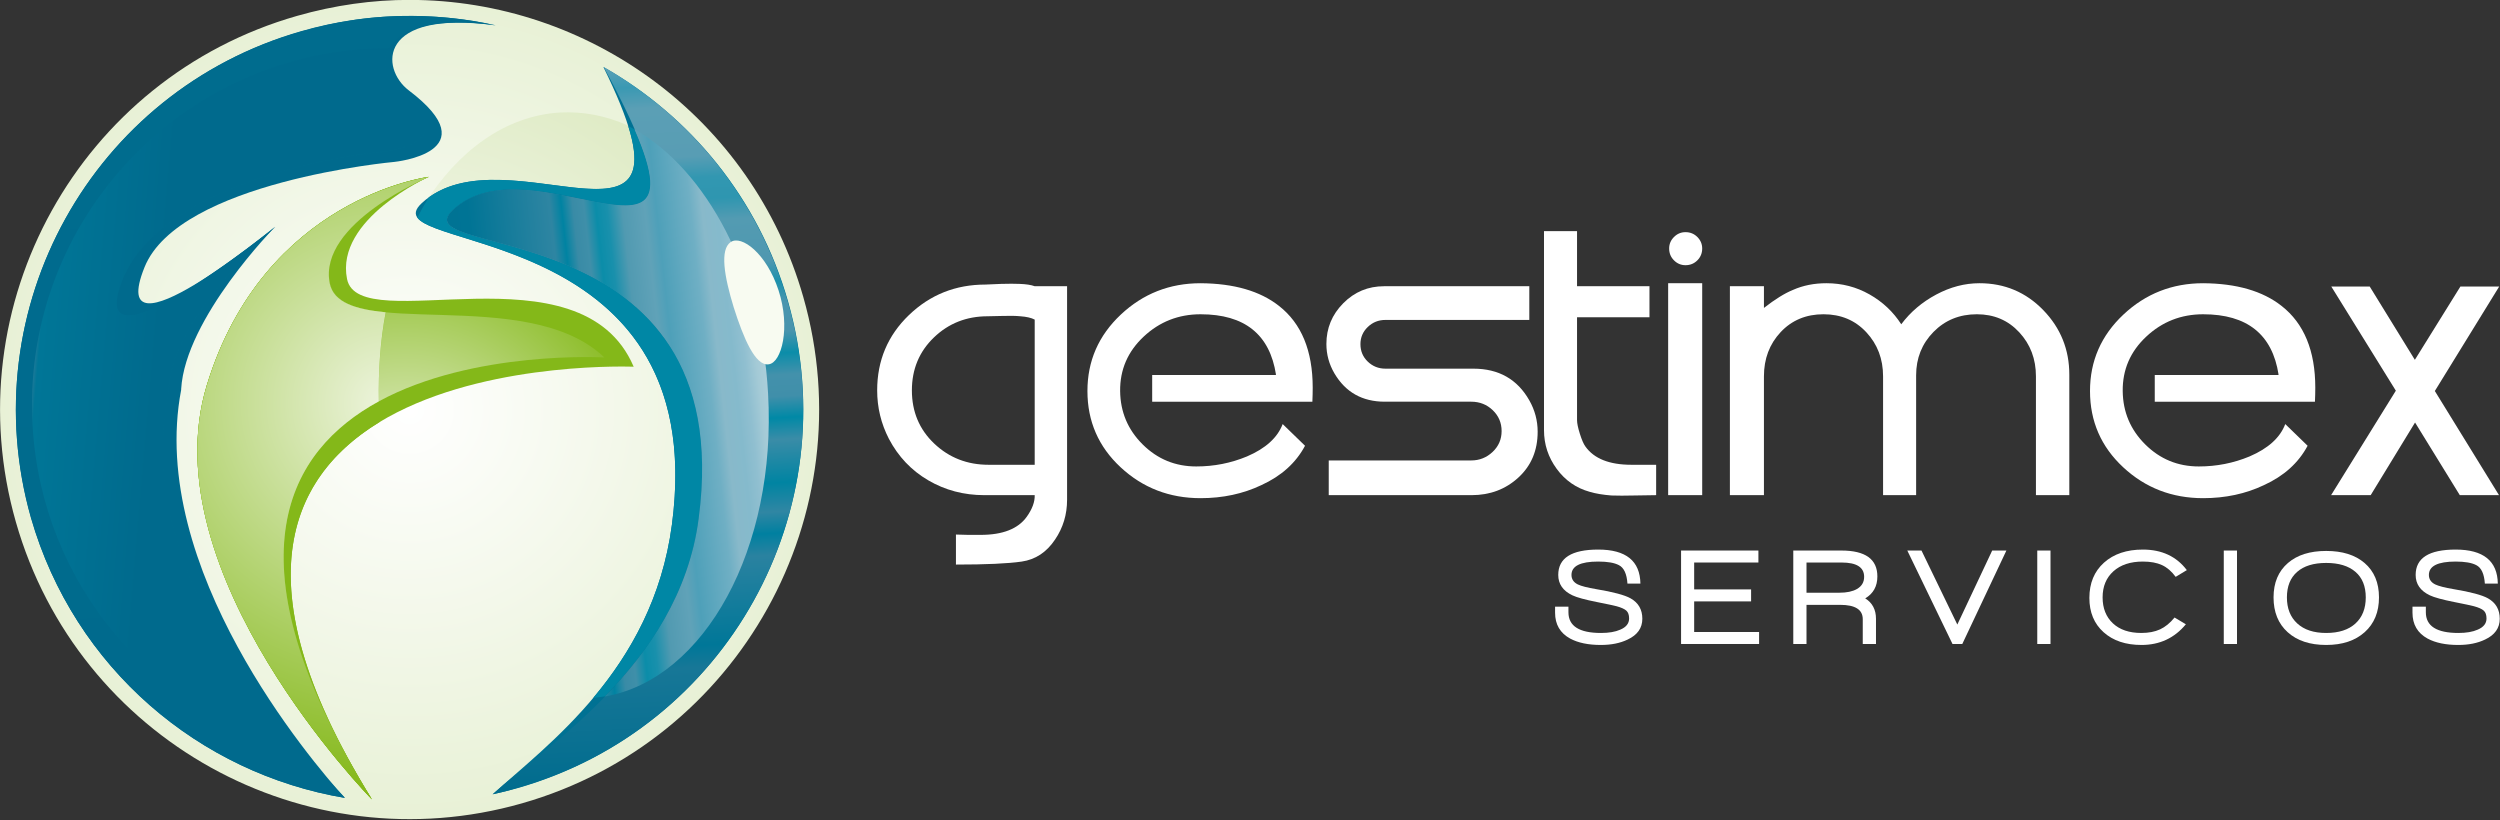
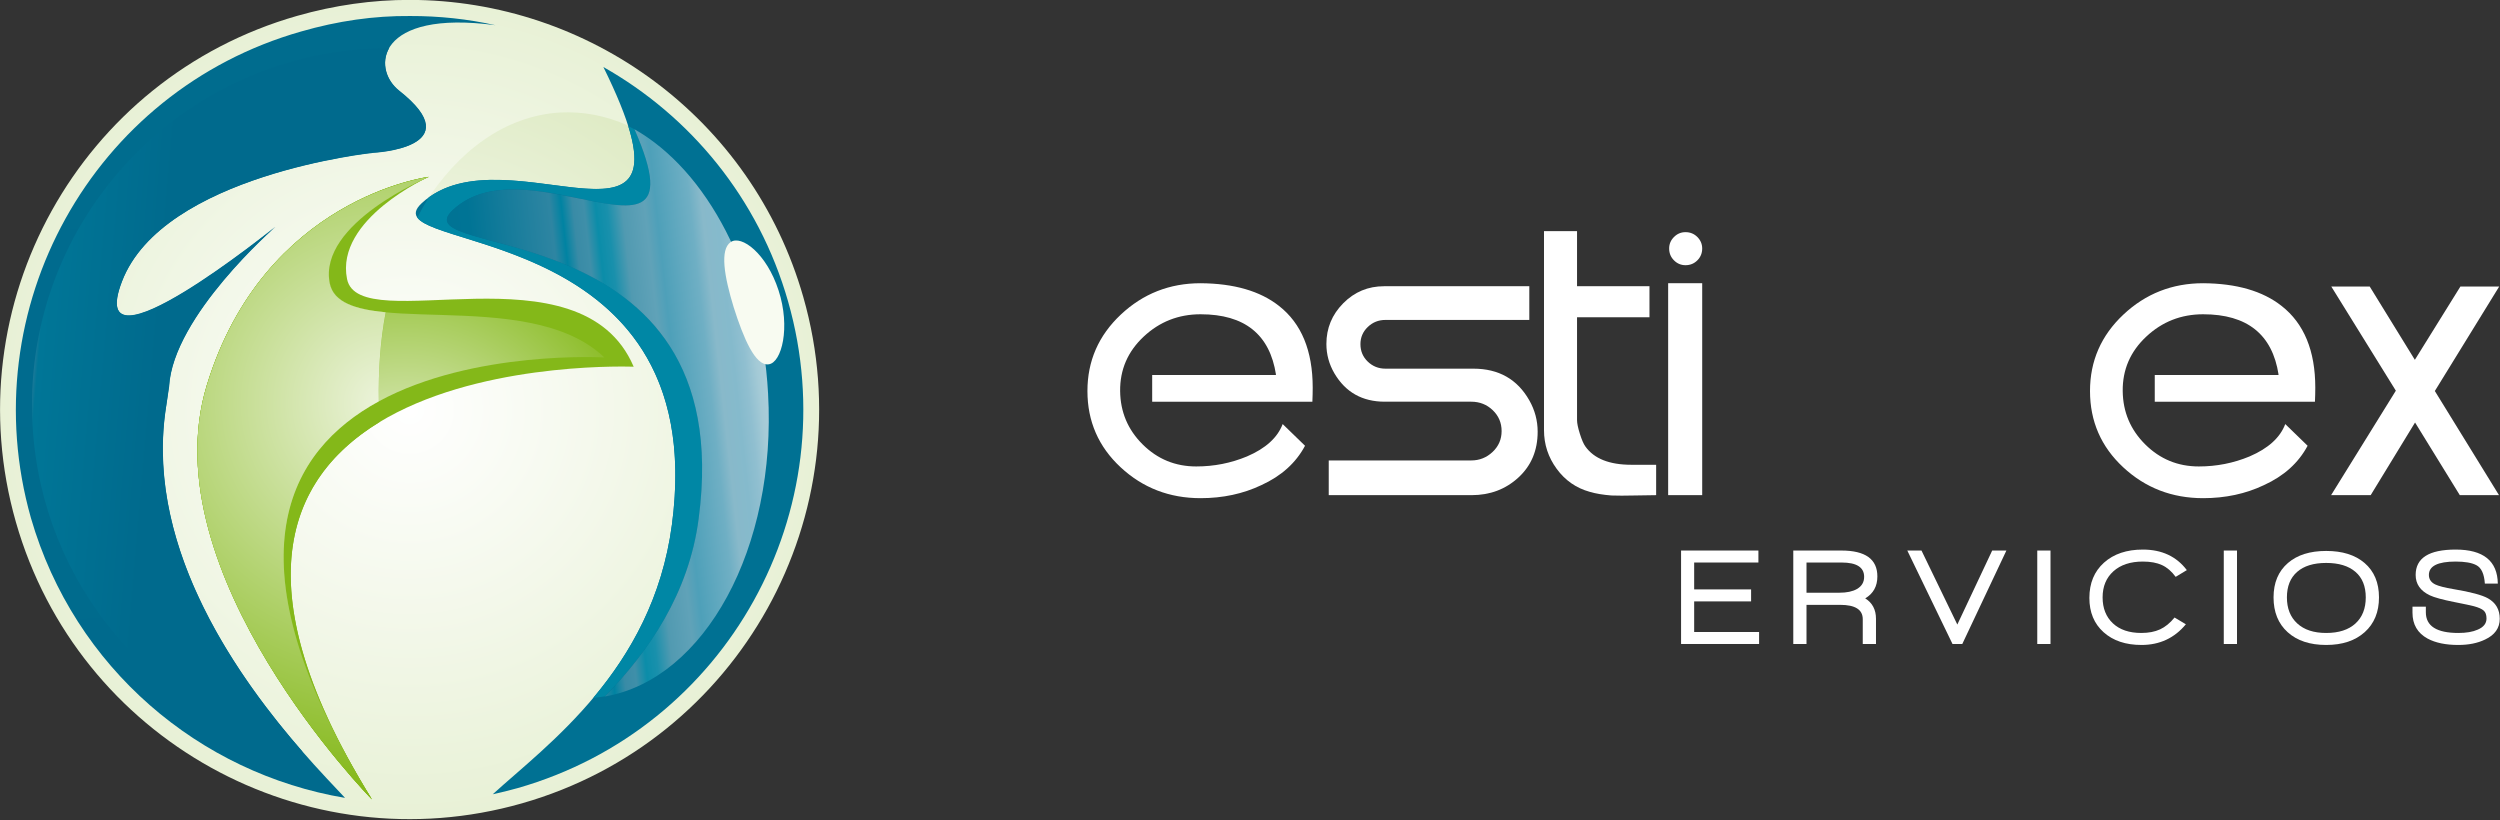
<svg xmlns="http://www.w3.org/2000/svg" width="100%" height="100%" viewBox="0 0 1265 415" version="1.1" xml:space="preserve" style="fill-rule:evenodd;clip-rule:evenodd;stroke-linejoin:round;stroke-miterlimit:2;">
  <rect x="0" y="0" width="1265" height="415" fill="#333333" stroke="none" />
  <g transform="matrix(1,0,0,1,-103.994,-88.042)">
    <g transform="matrix(4.167,0,0,4.167,0,0)">
      <g transform="matrix(1,0,0,1,3.531,136.894)">
        <g transform="matrix(13.659,47.809,47.809,-13.659,71.164,-66.029)">
          <path d="M-1,0C-1,-0.552 -0.552,-1 -0,-1C0.552,-1 1,-0.552 1,-0C1,0.552 0.552,1 0,1C-0.457,1 -0.842,0.694 -0.962,0.275C-0.987,0.188 -1,0.095 -1,0Z" style="fill:url(#_Radial1);fill-rule:nonzero;" />
        </g>
        <g transform="matrix(3.673,50.042,50.042,-3.673,107.815,-65.718)">
          <path d="M-0.75,-0.312C-0.752,-0.444 -0.676,-0.566 -0.551,-0.657C-0.605,-0.57 -0.583,-0.451 -0.561,-0.347C-0.531,-0.202 -0.503,-0.087 -0.696,-0.132C-0.726,-0.182 -0.745,-0.236 -0.749,-0.293C-0.749,-0.299 -0.75,-0.305 -0.75,-0.312Z" style="fill:url(#_Radial2);fill-rule:nonzero;" />
        </g>
        <g transform="matrix(1,0,0,1,66.586,-94.291)">
          <path d="M0,75.599C0,75.599 -27.001,48.099 -20.051,25.315C-13.103,2.526 6.905,0 6.905,0C6.905,0 -4.485,5.123 -3.019,12.406C-1.555,19.691 25.365,7.97 31.787,23.057C31.787,23.057 -34.262,20.329 0,75.599" style="fill:rgb(132,184,25);fill-rule:nonzero;" />
        </g>
        <g transform="matrix(1,0,0,1,117.124,-47.785)">
          <path d="M0,-31.373C-3.589,-43.939 -11.889,-53.88 -22.43,-59.842C-9.191,-33.012 -34.272,-52.831 -44.5,-43.298C-51.124,-37.123 -9.096,-42.059 -14.106,-4.269C-16.439,13.325 -29.266,22.453 -35.867,28.469C-34.855,28.246 -33.842,28.006 -32.832,27.717C-7.448,20.466 7.25,-5.99 0,-31.373" style="fill:rgb(0,113,147);fill-rule:nonzero;" />
        </g>
        <g transform="matrix(1,0,0,1,63.289,-114.665)">
-           <path d="M0,95.79C-4.083,91.271 -24.004,67.868 -19.863,46.229C-19.862,46.202 -19.865,46.181 -19.865,46.154C-19.37,37.527 -8.449,26.428 -8.449,26.428C-8.449,26.428 -29.224,43.541 -24.314,31.348C-20.115,20.923 6.009,18.561 6.009,18.561C6.009,18.561 17.708,17.405 7.775,9.874C4.306,7.244 3.954,0 18.337,1.988C10.783,0.289 2.711,0.4 -5.254,2.675C-30.639,9.928 -45.336,36.386 -38.087,61.767C-32.853,80.084 -17.618,92.834 0,95.79" style="fill:rgb(0,106,141);fill-rule:nonzero;" />
-         </g>
+           </g>
        <g transform="matrix(1.793,31.851,31.851,-1.793,57.373,-55.778)">
          <path d="M-0.432,-0.316C0.269,-0.574 1.177,0.223 1.177,0.223C-0.68,-0.784 -0.453,1.201 -0.453,1.201C-0.752,0.922 -0.563,0.207 -0.794,0.174C-1.024,0.141 -1.177,0.572 -1.177,0.572C-1.177,0.572 -1.133,-0.058 -0.432,-0.316Z" style="fill:url(#_Radial3);fill-rule:nonzero;" />
        </g>
        <g transform="matrix(4.913,87.278,87.278,-4.913,94.124,-107.595)">
-           <path d="M0.179,-0.044C0.164,-0.1 0.148,-0.167 0.187,-0.214C0.253,-0.293 0.206,0.185 0.634,0.104C0.833,0.066 0.936,-0.124 1,-0.204C0.998,-0.192 0.996,-0.18 0.993,-0.169C0.927,0.126 0.634,0.311 0.34,0.244C0.194,0.211 0.075,0.123 -0,0.007C0.227,0.114 0.203,0.05 0.179,-0.044Z" style="fill:url(#_Linear4);fill-rule:nonzero;" />
-         </g>
+           </g>
        <g transform="matrix(5.308,94.295,94.295,-5.308,46.512,-112.525)">
          <path d="M0.013,0.121C0.074,-0.151 0.345,-0.322 0.618,-0.261C0.814,-0.216 0.958,-0.063 1,0.122C0.95,0.081 0.725,-0.126 0.492,-0.081C0.492,-0.081 0.46,-0.074 0.459,-0.074C0.369,-0.064 0.262,0.074 0.262,0.074C0.262,0.074 0.448,-0.184 0.321,-0.127C0.187,-0.067 0.174,0.205 0.174,0.205C0.174,0.205 0.175,0.332 0.096,0.242C0.065,0.208 -0.01,0.22 0.019,0.371C0.009,0.336 0.003,0.299 0.001,0.262C-0.002,0.216 0.002,0.169 0.013,0.121Z" style="fill:url(#_Linear5);fill-rule:nonzero;" />
        </g>
        <g transform="matrix(-0.999,0.05,0.05,0.999,50.596,-20.889)">
          <path d="M-19.127,-45.248C-7.701,-39.763 -0.088,-27.344 -14.421,0.3C-1.508,-24.688 -8.201,-36.868 -19.127,-42.746C-19.122,-43.019 -19.107,-43.291 -19.105,-43.57C-19.102,-44.133 -19.113,-44.69 -19.127,-45.248" style="fill:rgb(132,184,25);fill-rule:nonzero;" />
        </g>
        <g transform="matrix(4.22,74.967,74.967,-4.22,61.656,-93.619)">
          <path d="M1,0.009C0.988,0.003 0.976,-0.003 0.964,-0.009C0.976,-0.003 0.988,0.003 1,0.009Z" style="fill:url(#_Linear6);fill-rule:nonzero;" />
        </g>
        <g transform="matrix(1,0,0,1,67.438,-45.947)">
          <path d="M0,-21.089C-0.097,-24.85 0.199,-28.484 0.832,-31.892C-2.838,-32.248 -5.477,-33.084 -5.948,-35.422C-7.413,-42.707 6.053,-48.344 6.053,-48.344C6.053,-48.344 -13.955,-45.818 -20.903,-23.028C-27.854,-0.245 -0.852,27.255 -0.852,27.255C-1.401,26.367 -1.924,25.495 -2.425,24.637C-18.121,-2.256 -11.138,-15.04 0,-21.089" style="fill:rgb(132,184,25);fill-rule:nonzero;" />
        </g>
        <g transform="matrix(2.118,46.967,46.967,-2.118,45.087,-65.74)">
          <path d="M-0.067,0.034C0.41,-0.136 1.02,0.412 1.02,0.412C1.001,0.401 0.982,0.391 0.963,0.381C0.377,0.073 0.112,0.234 -0.006,0.476C-0.086,0.478 -0.163,0.487 -0.235,0.504C-0.246,0.427 -0.266,0.371 -0.316,0.363C-0.473,0.339 -0.579,0.631 -0.579,0.631C-0.579,0.631 -0.545,0.203 -0.067,0.034Z" style="fill:url(#_Radial7);fill-rule:nonzero;" />
        </g>
        <g transform="matrix(1,0,0,1,103.017,-79.439)">
          <path d="M0,27.384C-1.191,36.363 -5.115,43.123 -9.548,48.405C-9.069,48.368 -8.598,48.309 -8.128,48.228C-2.802,42.741 2.053,35.735 3.255,26.666C8.266,-11.124 -33.24,-4.646 -26.614,-10.821C-17.385,-19.425 3.796,-1.513 -4.538,-20.616C-4.792,-20.762 -5.048,-20.889 -5.306,-21.021C-0.49,-5.782 -20.021,-19.265 -29.527,-12.352C-30.016,-11.571 -30.479,-10.755 -30.914,-9.904C-28.148,-6.04 4.446,-6.149 0,27.384" style="fill:rgb(0,135,165);fill-rule:nonzero;" />
        </g>
        <g transform="matrix(-45.496,4.928,4.928,45.496,115.146,-67.632)">
          <path d="M0.464,-0.581C0.57,-0.615 0.696,-0.652 0.788,-0.583C0.947,-0.464 0.03,-0.507 0.228,0.302C0.275,0.496 0.397,0.637 0.526,0.744C0.258,0.727 0.03,0.402 0.009,-0.009C-0.008,-0.332 0.107,-0.615 0.286,-0.744C0.206,-0.49 0.315,-0.534 0.464,-0.581Z" style="fill:url(#_Linear8);fill-rule:nonzero;" />
        </g>
        <g transform="matrix(0.955,-0.296,-0.296,-0.955,116.98,-72.354)">
          <path d="M-2.372,-0.133C-3.975,0.142 -4.341,3.788 -4.367,7.732C-4.351,11.689 -3.919,14.928 -2.372,15.411C-0.866,15.888 1.383,12.816 1.444,8.09C1.521,3.373 -0.788,-0.431 -2.372,-0.133" style="fill:rgb(248,251,241);fill-rule:nonzero;" />
        </g>
        <g transform="matrix(14.802,1.271,1.271,-14.802,25.476,-70.458)">
          <path d="M2.506,2.876C0.91,2.648 -0.198,1.17 0.03,-0.425C0.215,-1.723 1.227,-2.698 2.457,-2.895C1.912,-2.368 1.046,-1.381 1.102,-0.228C1.102,-0.226 1.113,-0.018 1.113,-0.016C1.097,0.566 1.867,1.361 1.867,1.361C1.867,1.361 0.411,-0.04 0.657,0.81C0.917,1.706 2.614,2.034 2.614,2.034C2.614,2.034 3.417,2.139 2.78,2.558C2.67,2.631 2.612,2.769 2.67,2.895C2.615,2.89 2.561,2.884 2.506,2.876Z" style="fill:url(#_Linear9);fill-rule:nonzero;" />
        </g>
        <g transform="matrix(1,0,0,1,147.07,-51.572)">
-           <path d="M0,-25.384C-0.405,-25.6 -0.986,-25.735 -1.743,-25.789C-2.283,-25.843 -2.986,-25.857 -3.85,-25.83L-5.714,-25.789C-8.281,-25.789 -10.456,-24.931 -12.239,-23.216C-14.022,-21.5 -14.914,-19.359 -14.914,-16.792C-14.914,-14.198 -14.009,-12.044 -12.199,-10.328C-10.389,-8.612 -8.187,-7.755 -5.593,-7.755L0,-7.755L0,-25.384ZM-6.12,-4.067C-8.605,-4.067 -10.875,-4.667 -12.928,-5.87C-14.982,-7.071 -16.576,-8.754 -17.71,-10.916C-18.657,-12.753 -19.129,-14.712 -19.129,-16.792C-19.129,-20.412 -17.845,-23.459 -15.275,-25.931C-12.706,-28.404 -9.605,-29.639 -5.973,-29.639C-5.785,-29.639 -5.153,-29.666 -4.076,-29.72C-3.134,-29.747 -2.395,-29.747 -1.856,-29.72C-1.05,-29.693 -0.431,-29.599 0,-29.437L3.931,-29.437L3.931,-3.499C3.931,-1.716 3.445,-0.109 2.472,1.324C1.445,2.864 0.094,3.756 -1.581,3.999C-3.256,4.242 -5.917,4.363 -9.564,4.363L-9.564,0.716C-9.213,0.716 -8.713,0.729 -8.065,0.757L-6.565,0.757C-3.891,0.757 -2.026,0.027 -0.973,-1.432C-0.297,-2.378 0.027,-3.256 0,-4.067L-6.12,-4.067Z" style="fill:white;fill-rule:nonzero;" />
-         </g>
+           </g>
        <g transform="matrix(1,0,0,1,176.37,-66.377)">
          <path d="M0,-3.892C-0.757,-8.782 -3.809,-11.227 -9.159,-11.227C-11.833,-11.227 -14.137,-10.322 -16.068,-8.512C-18,-6.702 -18.953,-4.5 -18.926,-1.906C-18.899,0.634 -17.987,2.795 -16.19,4.578C-14.394,6.361 -12.226,7.253 -9.686,7.253C-7.524,7.253 -5.471,6.848 -3.525,6.037C-1.256,5.065 0.189,3.754 0.811,2.106L3.526,4.74C2.418,6.821 0.648,8.415 -1.783,9.523C-3.999,10.576 -6.457,11.104 -9.159,11.104C-12.941,11.104 -16.177,9.854 -18.865,7.355C-21.554,4.856 -22.897,1.769 -22.897,-1.906C-22.897,-5.554 -21.547,-8.647 -18.845,-11.187C-16.143,-13.726 -12.915,-14.996 -9.159,-14.996C-5.106,-14.969 -1.932,-14.051 0.365,-12.241C3.094,-10.106 4.458,-6.796 4.458,-2.311C4.458,-1.771 4.444,-1.204 4.418,-0.609L-15.035,-0.609L-15.035,-3.851L-0.04,-3.851L0,-3.892Z" style="fill:white;fill-rule:nonzero;" />
        </g>
        <g transform="matrix(1,0,0,1,182.774,-81.009)">
          <path d="M0,25.37L0,21.155L17.305,21.155C18.304,21.155 19.169,20.81 19.898,20.122C20.628,19.432 20.993,18.589 20.993,17.589C20.993,16.589 20.635,15.745 19.919,15.056C19.202,14.367 18.331,14.022 17.305,14.022L6.809,14.022C4.079,14.022 2.039,12.874 0.688,10.578C0.04,9.47 -0.284,8.281 -0.284,7.011C-0.284,5.093 0.397,3.445 1.763,2.067C3.126,0.689 4.782,0 6.728,0L24.356,0L24.356,4.093L6.884,4.093C6.047,4.093 5.332,4.379 4.739,4.951C4.146,5.522 3.85,6.216 3.85,7.031C3.85,7.875 4.146,8.582 4.739,9.153C5.333,9.724 6.048,10.01 6.884,10.01L17.563,10.01C20.637,10.01 22.902,11.294 24.358,13.86C25.032,15.049 25.37,16.319 25.37,17.67C25.37,19.939 24.593,21.79 23.039,23.222C21.485,24.654 19.588,25.37 17.346,25.37L0,25.37Z" style="fill:white;fill-rule:nonzero;" />
        </g>
        <g transform="matrix(1,0,0,1,208.914,-55.571)">
          <path d="M0,-32.125L4.012,-32.125L4.012,-25.438L12.807,-25.438L12.807,-21.669L4.012,-21.669L4.012,-9.174C4.012,-8.797 4.126,-8.244 4.356,-7.516C4.585,-6.788 4.809,-6.276 5.025,-5.98C6.079,-4.497 7.943,-3.756 10.618,-3.756L13.617,-3.756L13.617,-0.068C13.455,-0.068 12.59,-0.054 11.023,-0.028C9.861,0 8.916,0 8.187,-0.028C7.159,-0.109 6.281,-0.256 5.552,-0.472C3.903,-0.931 2.566,-1.862 1.54,-3.265C0.513,-4.668 0,-6.233 0,-7.96L0,-32.125Z" style="fill:white;fill-rule:nonzero;" />
        </g>
        <g transform="matrix(1,0,0,1,224.111,-57.625)">
          <path d="M0,-27.964C0,-28.504 0.195,-28.97 0.588,-29.362C0.979,-29.754 1.445,-29.95 1.986,-29.95C2.554,-29.95 3.032,-29.754 3.425,-29.362C3.815,-28.97 4.013,-28.504 4.013,-27.964C4.013,-27.397 3.815,-26.917 3.425,-26.526C3.032,-26.133 2.554,-25.938 1.986,-25.938C1.445,-25.938 0.979,-26.133 0.588,-26.526C0.195,-26.917 0,-27.397 0,-27.964M4.013,1.986L-0.121,1.986L-0.121,-23.749L4.013,-23.749L4.013,1.986Z" style="fill:white;fill-rule:nonzero;" />
        </g>
        <g transform="matrix(1,0,0,1,254.101,-81.374)">
-           <path d="M0,25.735L-4.013,25.735L-4.013,11.307C-4.013,9.2 -4.69,7.417 -6.045,5.958C-7.399,4.499 -9.134,3.769 -11.247,3.769C-13.36,3.769 -15.095,4.492 -16.449,5.937C-17.804,7.383 -18.48,9.173 -18.48,11.307L-18.48,25.735L-22.614,25.735L-22.614,0.365L-18.48,0.365L-18.48,2.999C-17.128,1.945 -15.952,1.216 -14.951,0.811C-13.734,0.271 -12.382,0 -10.895,0C-9.001,0 -7.256,0.453 -5.66,1.358C-4.064,2.263 -2.779,3.472 -1.806,4.985C-0.697,3.499 0.717,2.297 2.434,1.378C4.151,0.46 5.902,0 7.688,0C10.744,0 13.327,1.088 15.437,3.262C17.547,5.438 18.602,8.052 18.602,11.105L18.602,25.735L14.549,25.735L14.549,11.307C14.549,9.2 13.873,7.417 12.522,5.958C11.171,4.499 9.456,3.769 7.376,3.769C5.269,3.769 3.512,4.485 2.107,5.917C0.702,7.349 0,9.106 0,11.186L0,25.735Z" style="fill:white;fill-rule:nonzero;" />
-         </g>
+           </g>
        <g transform="matrix(1,0,0,1,298.114,-66.377)">
          <path d="M0,-3.892C-0.757,-8.782 -3.81,-11.227 -9.159,-11.227C-11.834,-11.227 -14.138,-10.322 -16.069,-8.512C-18.002,-6.702 -18.954,-4.5 -18.927,-1.906C-18.9,0.634 -17.988,2.795 -16.191,4.578C-14.395,6.361 -12.227,7.253 -9.687,7.253C-7.525,7.253 -5.472,6.848 -3.526,6.037C-1.257,5.065 0.188,3.754 0.811,2.106L3.525,4.74C2.417,6.821 0.648,8.415 -1.783,9.523C-3.999,10.576 -6.458,11.104 -9.159,11.104C-12.942,11.104 -16.178,9.854 -18.866,7.355C-21.555,4.856 -22.898,1.769 -22.898,-1.906C-22.898,-5.554 -21.548,-8.647 -18.846,-11.187C-16.145,-13.726 -12.915,-14.996 -9.159,-14.996C-5.106,-14.969 -1.933,-14.051 0.364,-12.241C3.093,-10.106 4.458,-6.796 4.458,-2.311C4.458,-1.771 4.443,-1.204 4.417,-0.609L-15.036,-0.609L-15.036,-3.851L-0.041,-3.851L0,-3.892Z" style="fill:white;fill-rule:nonzero;" />
        </g>
        <g transform="matrix(1,0,0,1,324.88,-80.969)">
          <path d="M0,25.33L-4.76,25.33L-10.194,16.508L-15.581,25.33L-20.389,25.33L-12.527,12.645L-20.363,0L-15.697,0L-10.218,8.897L-4.69,0L0.022,0L-7.791,12.684L0,25.33Z" style="fill:white;fill-rule:nonzero;" />
        </g>
        <g transform="matrix(1,0,0,1,215.816,-49.031)">
-           <path d="M0,11.583C-1.518,11.583 -2.756,11.326 -3.716,10.813C-4.943,10.144 -5.557,9.095 -5.557,7.666L-5.557,6.93L-3.934,6.93L-3.934,7.616C-3.934,9.29 -2.616,10.127 0.018,10.127C0.977,10.127 1.758,9.993 2.36,9.725C3.074,9.424 3.432,8.972 3.432,8.369C3.432,7.934 3.32,7.616 3.097,7.415C2.874,7.214 2.478,7.036 1.908,6.879C1.574,6.79 0.787,6.623 -0.451,6.377C-1.913,6.087 -2.912,5.813 -3.448,5.557C-4.598,5.011 -5.172,4.185 -5.172,3.079C-5.172,1.026 -3.554,0 -0.317,0C3.053,0 4.76,1.378 4.805,4.134L3.231,4.134C3.153,2.951 2.807,2.204 2.193,1.891C1.646,1.601 0.81,1.456 -0.317,1.456C-2.482,1.456 -3.565,1.997 -3.565,3.079C-3.565,3.593 -3.309,3.978 -2.795,4.234C-2.371,4.436 -1.629,4.625 -0.568,4.804C1.507,5.149 2.901,5.523 3.616,5.925C4.564,6.461 5.039,7.287 5.039,8.402C5.039,9.53 4.441,10.372 3.248,10.93C2.344,11.365 1.262,11.583 0,11.583" style="fill:white;fill-rule:nonzero;" />
-         </g>
+           </g>
        <g transform="matrix(1,0,0,1,225.559,-48.915)">
          <path d="M0,11.349L0,0L9.391,0L9.391,1.456L1.59,1.456L1.59,4.72L8.503,4.72L8.503,6.177L1.59,6.177L1.59,9.893L9.474,9.893L9.474,11.349L0,11.349Z" style="fill:white;fill-rule:nonzero;" />
        </g>
        <g transform="matrix(1,0,0,1,245.059,-39.021)">
          <path d="M0,-8.437L-4.269,-8.437L-4.269,-4.771L-0.268,-4.771C0.625,-4.771 1.334,-4.922 1.858,-5.223C2.438,-5.558 2.729,-6.049 2.729,-6.697C2.729,-7.857 1.819,-8.437 0,-8.437M2.862,-4.085C3.733,-3.539 4.168,-2.712 4.168,-1.608L4.168,1.456L2.562,1.456L2.562,-1.557C2.562,-2.718 1.646,-3.298 -0.184,-3.298L-4.269,-3.298L-4.269,1.456L-5.875,1.456L-5.875,-9.893L-0.033,-9.893C2.879,-9.893 4.336,-8.844 4.336,-6.747C4.336,-5.552 3.845,-4.666 2.862,-4.085" style="fill:white;fill-rule:nonzero;" />
        </g>
        <g transform="matrix(1,0,0,1,259.707,-48.915)">
          <path d="M0,11.349L-1.188,11.349L-6.679,0L-4.955,0L-0.603,8.989L3.632,0L5.356,0L0,11.349Z" style="fill:white;fill-rule:nonzero;" />
        </g>
        <g transform="matrix(1,0,0,1,3.354,-96.512)">
          <rect x="265.458" y="47.598" width="1.606" height="11.349" style="fill:white;" />
        </g>
        <g transform="matrix(1,0,0,1,285.618,-40.761)">
          <path d="M0,-4.957C-0.491,-5.626 -1.046,-6.103 -1.665,-6.388C-2.285,-6.672 -3.058,-6.814 -3.983,-6.814C-5.49,-6.814 -6.682,-6.421 -7.558,-5.635C-8.434,-4.848 -8.872,-3.79 -8.872,-2.463C-8.872,-1.145 -8.456,-0.097 -7.625,0.685C-6.793,1.466 -5.641,1.856 -4.168,1.856C-3.286,1.856 -2.53,1.711 -1.899,1.421C-1.27,1.131 -0.681,0.651 -0.134,-0.019L1.238,0.802C-0.146,2.476 -1.941,3.313 -4.151,3.313C-6.07,3.313 -7.605,2.797 -8.755,1.764C-9.904,0.732 -10.479,-0.654 -10.479,-2.395C-10.479,-4.192 -9.887,-5.62 -8.704,-6.681C-7.521,-7.741 -5.948,-8.27 -3.983,-8.27C-1.686,-8.27 0.095,-7.439 1.355,-5.776L0,-4.957Z" style="fill:white;fill-rule:nonzero;" />
        </g>
        <g transform="matrix(1,0,0,1,3.354,-96.512)">
          <rect x="288.105" y="47.598" width="1.606" height="11.349" style="fill:white;" />
        </g>
        <g transform="matrix(1,0,0,1,307.445,-39.984)">
          <path d="M0,-6.344C-0.837,-7.064 -2.02,-7.424 -3.549,-7.424C-5.077,-7.424 -6.255,-7.061 -7.08,-6.336C-7.906,-5.611 -8.319,-4.578 -8.319,-3.24C-8.319,-1.9 -7.9,-0.845 -7.063,-0.075C-6.227,0.695 -5.055,1.08 -3.549,1.08C-2.02,1.08 -0.837,0.697 0,-0.067C0.837,-0.831 1.256,-1.889 1.256,-3.24C1.256,-4.589 0.837,-5.624 0,-6.344M1.13,0.979C-0.025,2.017 -1.585,2.536 -3.549,2.536C-5.523,2.536 -7.083,2.02 -8.227,0.987C-9.371,-0.044 -9.942,-1.453 -9.942,-3.24C-9.942,-5.025 -9.356,-6.419 -8.186,-7.424C-7.059,-8.395 -5.513,-8.88 -3.549,-8.88C-1.585,-8.88 -0.033,-8.395 1.104,-7.424C2.276,-6.419 2.862,-5.025 2.862,-3.24C2.862,-1.465 2.285,-0.059 1.13,0.979" style="fill:white;fill-rule:nonzero;" />
        </g>
        <g transform="matrix(1,0,0,1,319.931,-49.031)">
          <path d="M0,11.583C-1.518,11.583 -2.756,11.326 -3.716,10.813C-4.943,10.144 -5.557,9.095 -5.557,7.666L-5.557,6.93L-3.934,6.93L-3.934,7.616C-3.934,9.29 -2.616,10.127 0.018,10.127C0.977,10.127 1.758,9.993 2.36,9.725C3.074,9.424 3.432,8.972 3.432,8.369C3.432,7.934 3.32,7.616 3.097,7.415C2.874,7.214 2.478,7.036 1.908,6.879C1.574,6.79 0.787,6.623 -0.451,6.377C-1.913,6.087 -2.912,5.813 -3.448,5.557C-4.598,5.011 -5.172,4.185 -5.172,3.079C-5.172,1.026 -3.554,0 -0.317,0C3.053,0 4.76,1.378 4.805,4.134L3.231,4.134C3.153,2.951 2.807,2.204 2.193,1.891C1.646,1.601 0.81,1.456 -0.317,1.456C-2.482,1.456 -3.565,1.997 -3.565,3.079C-3.565,3.593 -3.309,3.978 -2.795,4.234C-2.371,4.436 -1.629,4.625 -0.568,4.804C1.507,5.149 2.901,5.523 3.616,5.925C4.564,6.461 5.039,7.287 5.039,8.402C5.039,9.53 4.441,10.372 3.248,10.93C2.344,11.365 1.262,11.583 0,11.583" style="fill:white;fill-rule:nonzero;" />
        </g>
      </g>
    </g>
  </g>
  <defs>
    <radialGradient id="_Radial1" cx="0" cy="0" r="1" gradientUnits="userSpaceOnUse" gradientTransform="matrix(1,5.55112e-17,5.55112e-17,-1,0,-3.75756e-05)">
      <stop offset="0" style="stop-color:white;stop-opacity:1" />
      <stop offset="1" style="stop-color:rgb(232,241,214);stop-opacity:1" />
    </radialGradient>
    <radialGradient id="_Radial2" cx="0" cy="0" r="1" gradientUnits="userSpaceOnUse" gradientTransform="matrix(1,1.38778e-17,1.38778e-17,-1,0,-0.744)">
      <stop offset="0" style="stop-color:white;stop-opacity:1" />
      <stop offset="1" style="stop-color:rgb(220,233,192);stop-opacity:1" />
    </radialGradient>
    <radialGradient id="_Radial3" cx="0" cy="0" r="1" gradientUnits="userSpaceOnUse" gradientTransform="matrix(1,0,0,-1,0,0.417)">
      <stop offset="0" style="stop-color:rgb(237,244,221);stop-opacity:1" />
      <stop offset="1" style="stop-color:rgb(132,184,25);stop-opacity:1" />
    </radialGradient>
    <linearGradient id="_Linear4" x1="0" y1="0" x2="1" y2="0" gradientUnits="userSpaceOnUse" gradientTransform="matrix(1,-6.93889e-18,-6.93889e-18,-1,0,0.018)">
      <stop offset="0" style="stop-color:rgb(92,160,182);stop-opacity:1" />
      <stop offset="0.03" style="stop-color:rgb(58,153,179);stop-opacity:1" />
      <stop offset="0.06" style="stop-color:rgb(91,159,181);stop-opacity:1" />
      <stop offset="0.13" style="stop-color:rgb(88,157,180);stop-opacity:1" />
      <stop offset="0.16" style="stop-color:rgb(50,151,177);stop-opacity:1" />
      <stop offset="0.19" style="stop-color:rgb(46,150,176);stop-opacity:1" />
      <stop offset="0.22" style="stop-color:rgb(83,155,178);stop-opacity:1" />
      <stop offset="0.28" style="stop-color:rgb(79,152,176);stop-opacity:1" />
      <stop offset="0.31" style="stop-color:rgb(29,145,172);stop-opacity:1" />
      <stop offset="0.34" style="stop-color:rgb(74,149,174);stop-opacity:1" />
      <stop offset="0.38" style="stop-color:rgb(72,148,173);stop-opacity:1" />
      <stop offset="0.41" style="stop-color:rgb(11,141,169);stop-opacity:1" />
      <stop offset="0.44" style="stop-color:rgb(67,145,171);stop-opacity:1" />
      <stop offset="0.47" style="stop-color:rgb(64,143,170);stop-opacity:1" />
      <stop offset="0.5" style="stop-color:rgb(0,137,166);stop-opacity:1" />
      <stop offset="0.53" style="stop-color:rgb(58,140,167);stop-opacity:1" />
      <stop offset="0.59" style="stop-color:rgb(0,132,162);stop-opacity:1" />
      <stop offset="0.63" style="stop-color:rgb(48,134,163);stop-opacity:1" />
      <stop offset="0.66" style="stop-color:rgb(0,128,160);stop-opacity:1" />
      <stop offset="0.69" style="stop-color:rgb(42,130,160);stop-opacity:1" />
      <stop offset="0.81" style="stop-color:rgb(0,119,152);stop-opacity:1" />
      <stop offset="0.84" style="stop-color:rgb(23,119,151);stop-opacity:1" />
      <stop offset="1" style="stop-color:rgb(0,108,142);stop-opacity:1" />
    </linearGradient>
    <linearGradient id="_Linear5" x1="0" y1="0" x2="1" y2="0" gradientUnits="userSpaceOnUse" gradientTransform="matrix(1,0,0,-1,0,0.049)">
      <stop offset="0" style="stop-color:rgb(0,108,142);stop-opacity:1" />
      <stop offset="1" style="stop-color:rgb(0,106,141);stop-opacity:1" />
    </linearGradient>
    <linearGradient id="_Linear6" x1="0" y1="0" x2="1" y2="0" gradientUnits="userSpaceOnUse" gradientTransform="matrix(1,0,0,-1,0,7.05317e-06)">
      <stop offset="0" style="stop-color:rgb(153,194,70);stop-opacity:1" />
      <stop offset="1" style="stop-color:rgb(132,184,25);stop-opacity:1" />
    </linearGradient>
    <radialGradient id="_Radial7" cx="0" cy="0" r="1" gradientUnits="userSpaceOnUse" gradientTransform="matrix(1,-6.93889e-18,-6.93889e-18,-1,0,0.495)">
      <stop offset="0" style="stop-color:rgb(237,244,221);stop-opacity:1" />
      <stop offset="1" style="stop-color:rgb(132,184,25);stop-opacity:1" />
    </radialGradient>
    <linearGradient id="_Linear8" x1="0" y1="0" x2="1" y2="0" gradientUnits="userSpaceOnUse" gradientTransform="matrix(1,-1.38778e-17,-1.38778e-17,-1,0,-4.81206e-06)">
      <stop offset="0" style="stop-color:rgb(173,207,219);stop-opacity:1" />
      <stop offset="0.03" style="stop-color:rgb(164,202,214);stop-opacity:1" />
      <stop offset="0.06" style="stop-color:rgb(144,191,208);stop-opacity:1" />
      <stop offset="0.09" style="stop-color:rgb(133,186,204);stop-opacity:1" />
      <stop offset="0.13" style="stop-color:rgb(136,185,202);stop-opacity:1" />
      <stop offset="0.16" style="stop-color:rgb(111,175,196);stop-opacity:1" />
      <stop offset="0.25" style="stop-color:rgb(78,160,185);stop-opacity:1" />
      <stop offset="0.28" style="stop-color:rgb(96,162,184);stop-opacity:1" />
      <stop offset="0.34" style="stop-color:rgb(81,154,177);stop-opacity:1" />
      <stop offset="0.38" style="stop-color:rgb(25,144,172);stop-opacity:1" />
      <stop offset="0.41" style="stop-color:rgb(11,141,169);stop-opacity:1" />
      <stop offset="0.44" style="stop-color:rgb(63,143,169);stop-opacity:1" />
      <stop offset="0.47" style="stop-color:rgb(57,139,166);stop-opacity:1" />
      <stop offset="0.5" style="stop-color:rgb(0,131,162);stop-opacity:1" />
      <stop offset="0.53" style="stop-color:rgb(46,133,162);stop-opacity:1" />
      <stop offset="0.75" style="stop-color:rgb(0,116,149);stop-opacity:1" />
      <stop offset="1" style="stop-color:rgb(0,110,144);stop-opacity:1" />
    </linearGradient>
    <linearGradient id="_Linear9" x1="0" y1="0" x2="1" y2="0" gradientUnits="userSpaceOnUse" gradientTransform="matrix(1,1.38778e-17,1.38778e-17,-1,0,-8.55777e-05)">
      <stop offset="0" style="stop-color:rgb(26,121,152);stop-opacity:1" />
      <stop offset="0.03" style="stop-color:rgb(0,118,151);stop-opacity:1" />
      <stop offset="1" style="stop-color:rgb(0,106,141);stop-opacity:1" />
    </linearGradient>
  </defs>
</svg>